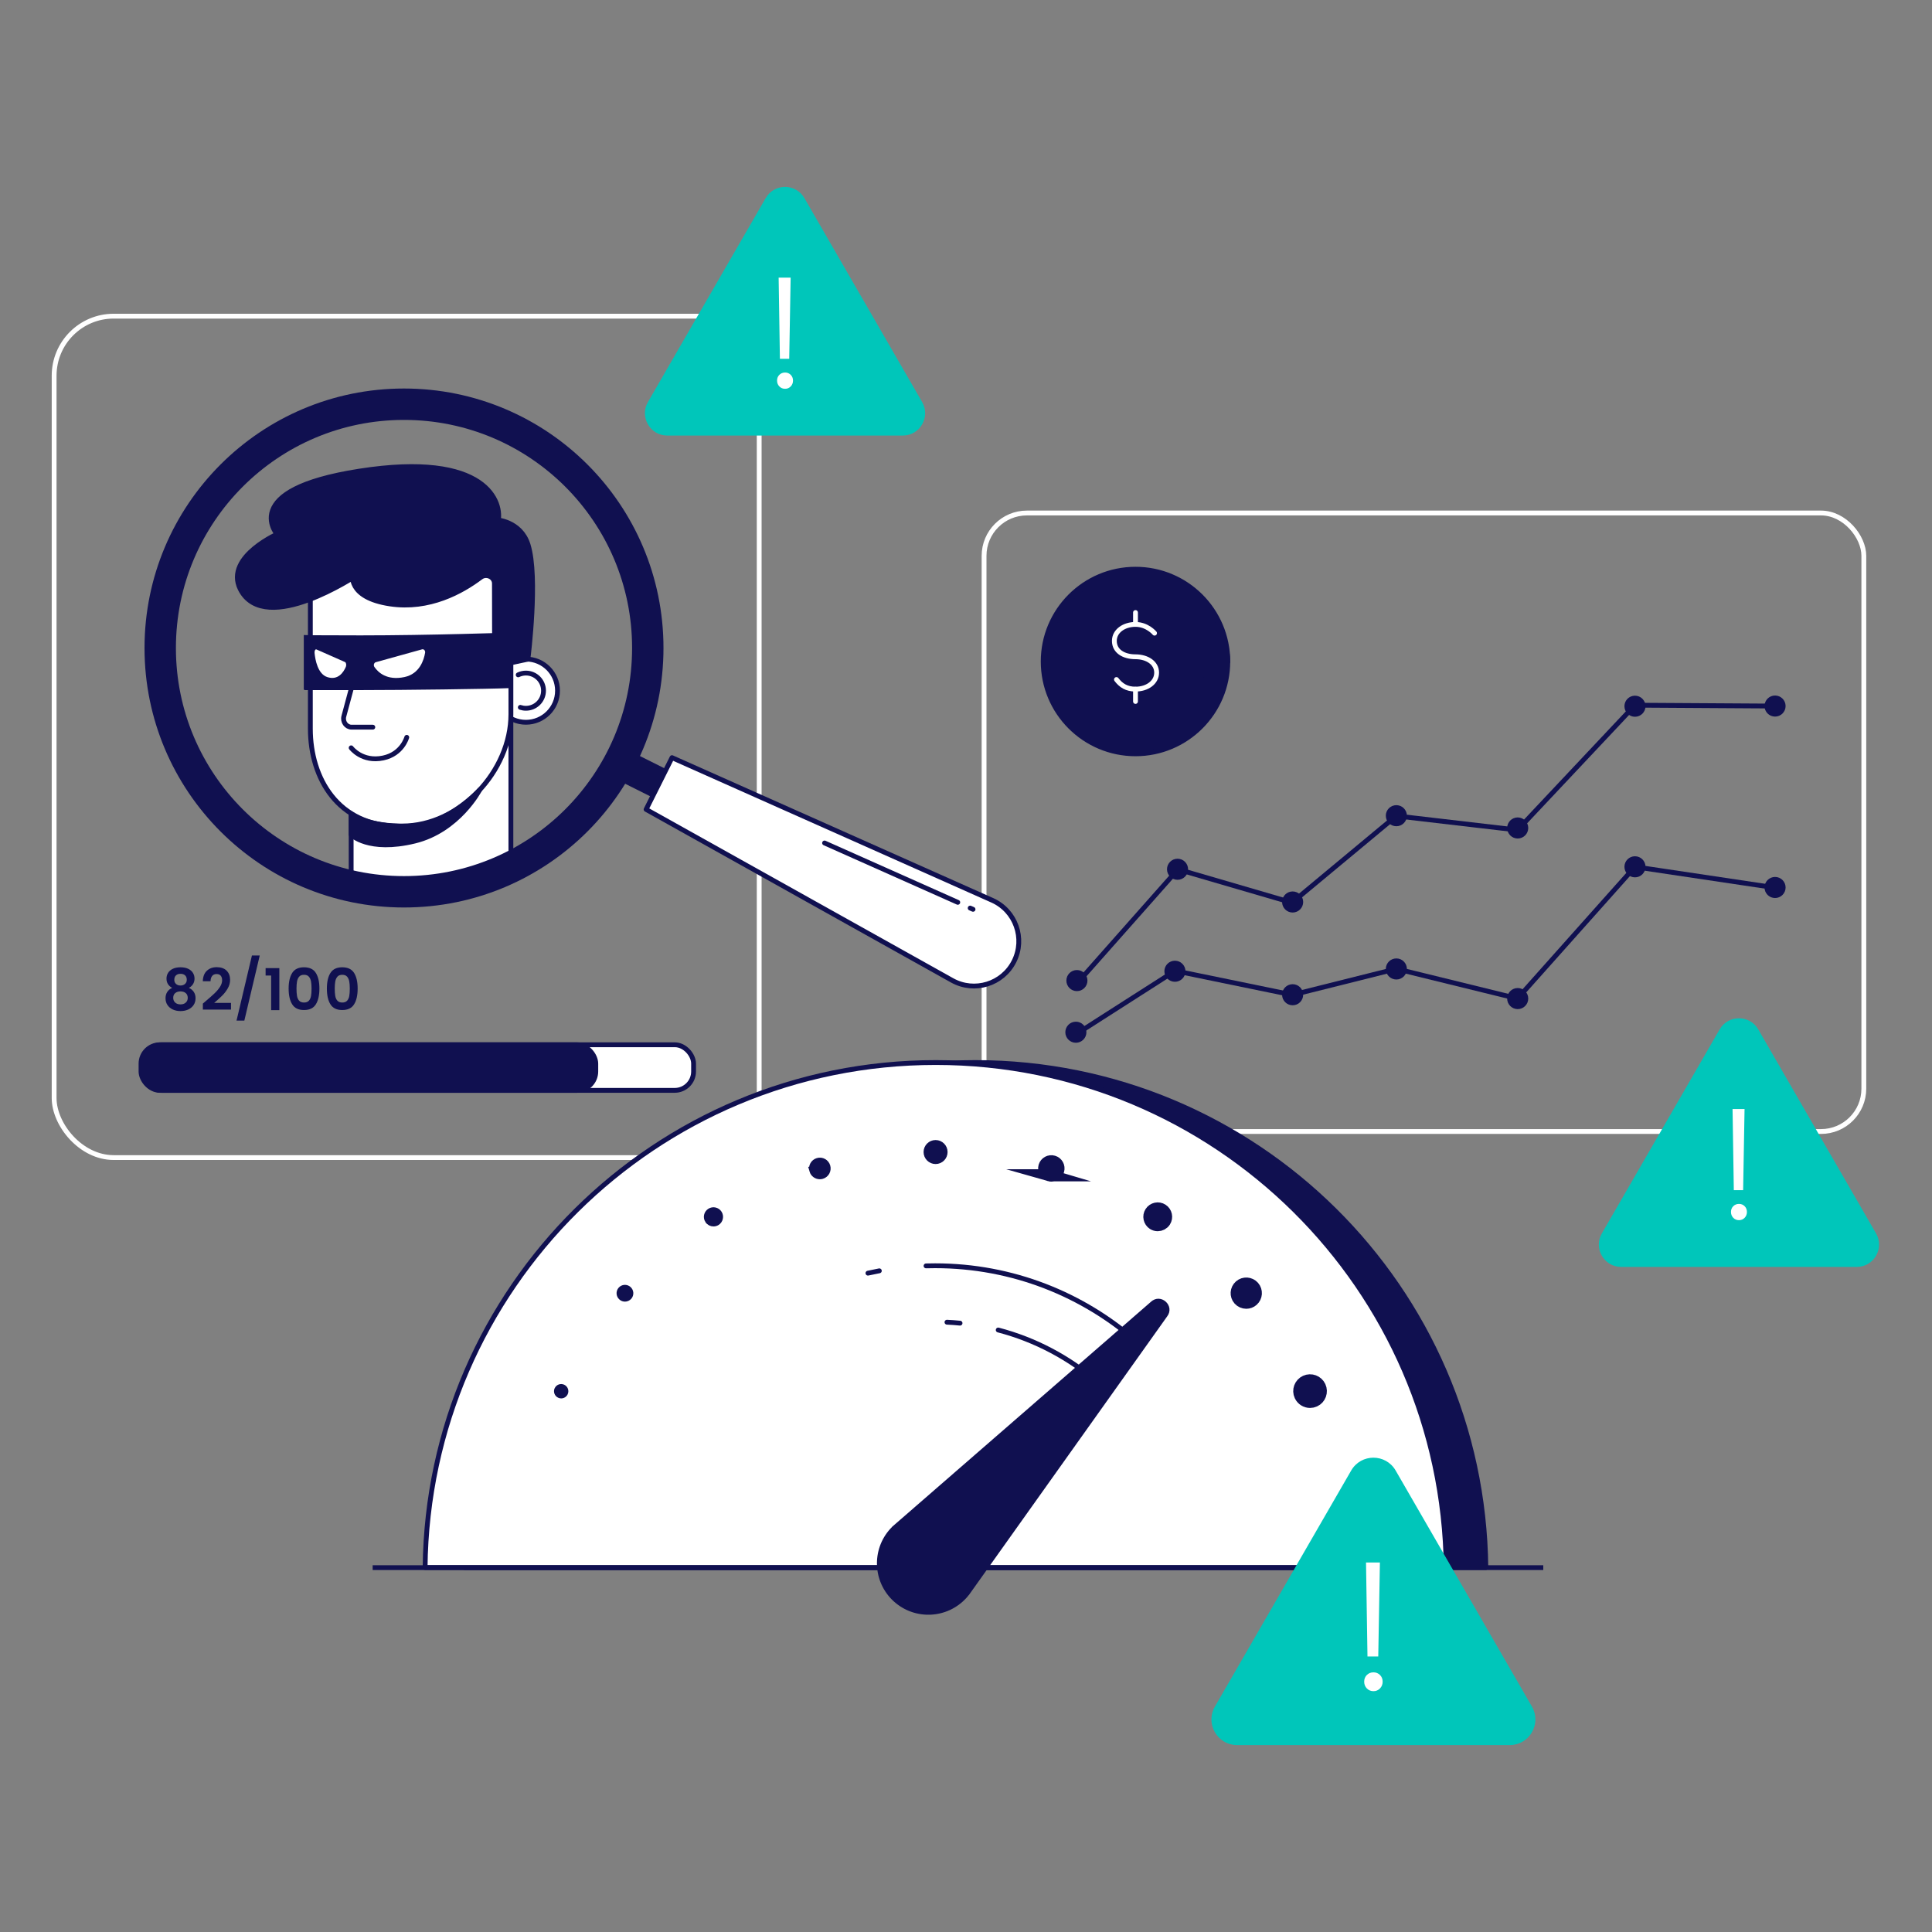
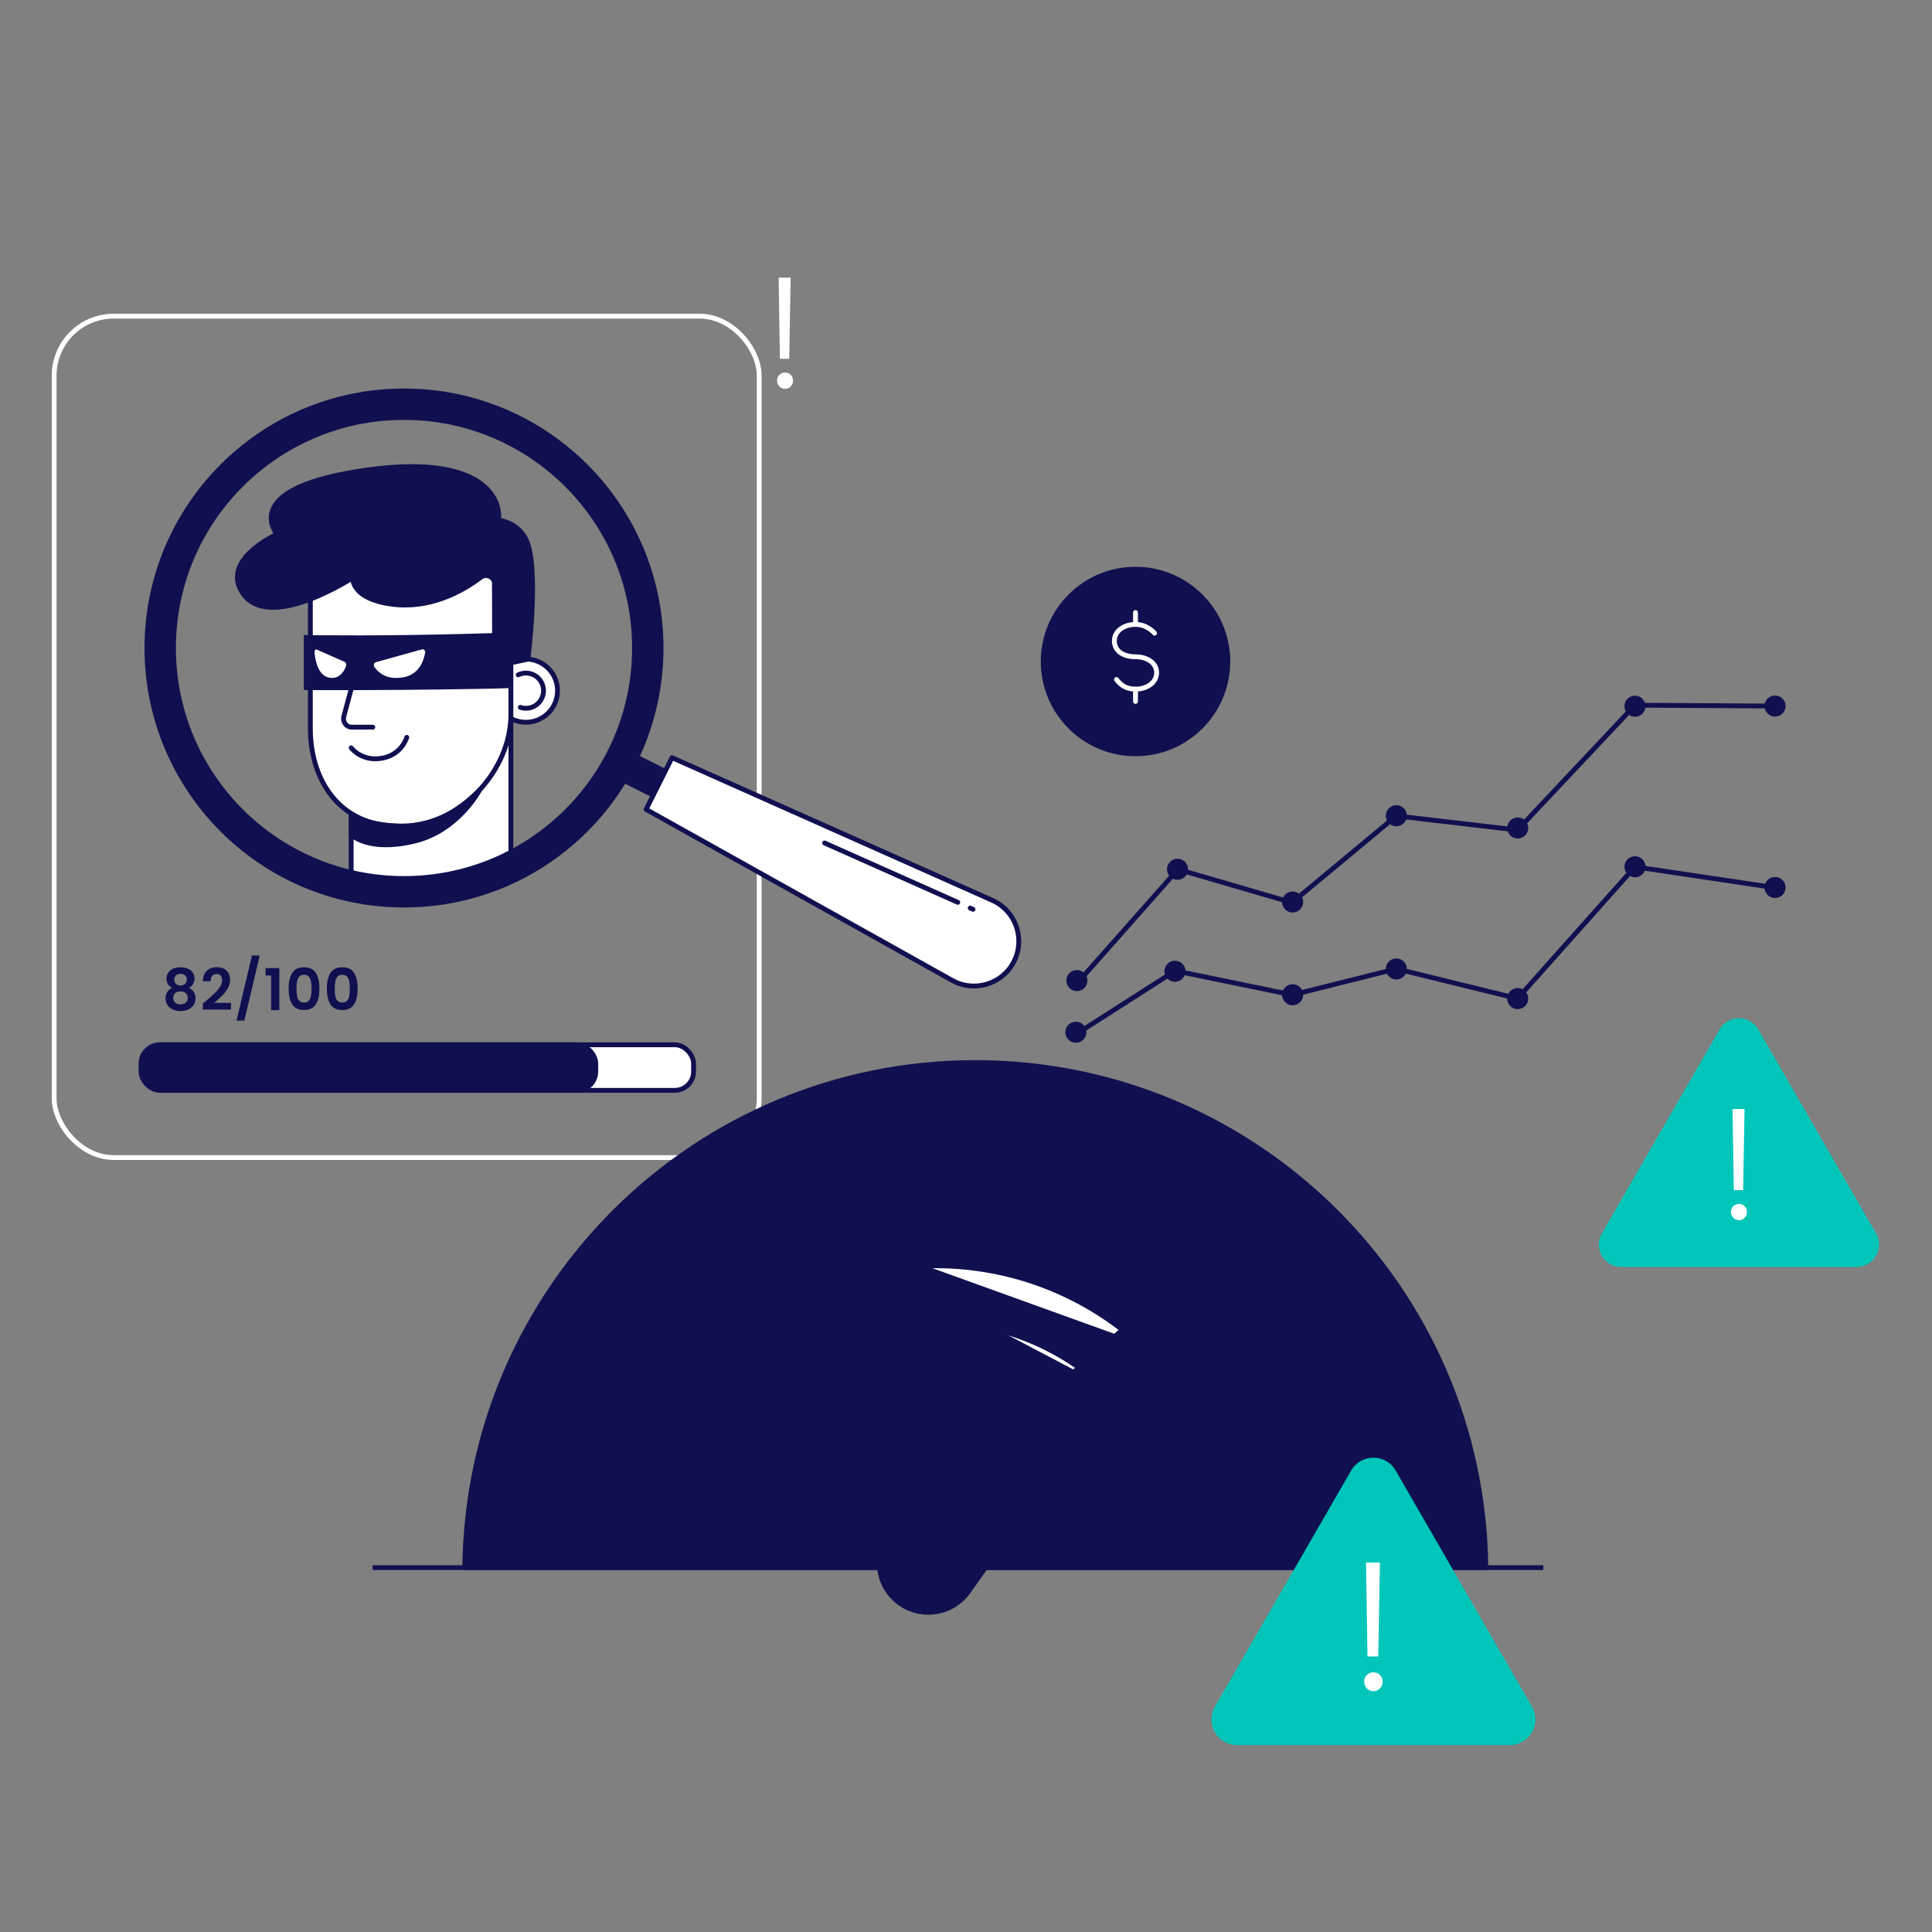
<svg xmlns="http://www.w3.org/2000/svg" id="Character-2" data-name="Character" width="800" height="800" viewBox="0 0 800 800">
  <rect x="0" y="0" width="800" height="800" fill="#808080" stroke="none" />
  <defs>
    <style>
      .cls-1 {
        stroke-width: 5px;
      }

      .cls-1, .cls-2, .cls-3, .cls-4, .cls-5, .cls-6, .cls-7, .cls-8, .cls-9, .cls-10, .cls-11, .cls-12, .cls-13 {
        fill: #101050;
      }

      .cls-1, .cls-3, .cls-4, .cls-5, .cls-6, .cls-14, .cls-15, .cls-7, .cls-8, .cls-9, .cls-16, .cls-17, .cls-10, .cls-11, .cls-18, .cls-12 {
        stroke: #101050;
      }

      .cls-1, .cls-4, .cls-5, .cls-6, .cls-7, .cls-19, .cls-8, .cls-9, .cls-16, .cls-11 {
        stroke-miterlimit: 10;
      }

      .cls-2, .cls-3, .cls-4, .cls-14, .cls-20, .cls-15, .cls-12 {
        stroke-linecap: round;
      }

      .cls-2, .cls-3, .cls-5, .cls-14, .cls-20, .cls-15, .cls-17, .cls-10, .cls-18 {
        stroke-width: 2px;
      }

      .cls-2, .cls-3, .cls-14, .cls-20, .cls-15, .cls-17, .cls-10, .cls-18, .cls-12 {
        stroke-linejoin: round;
      }

      .cls-2, .cls-20 {
        stroke: #fff;
      }

      .cls-4, .cls-6 {
        stroke-width: 4px;
      }

      .cls-14, .cls-17, .cls-21 {
        fill: #fff;
      }

      .cls-20, .cls-15, .cls-16, .cls-18 {
        fill: none;
      }

      .cls-7 {
        stroke-width: 8px;
      }

      .cls-19 {
        fill: #00c6ba;
        stroke: #00c6ba;
      }

      .cls-9 {
        stroke-width: 7px;
      }

      .cls-16 {
        stroke-width: 13px;
      }

      .cls-11 {
        stroke-width: 3px;
      }

      .cls-12 {
        stroke-width: 6px;
      }

      .cls-13, .cls-21 {
        stroke-width: 0px;
      }
    </style>
  </defs>
  <g>
    <g>
      <g>
        <polyline class="cls-18" points="735.015 292.363 677.006 292.003 628.357 343.702 578.171 337.851 534.964 373.753 487.781 359.98 446.938 406.1" />
        <polyline class="cls-18" points="735.015 367.588 677.006 358.924 628.357 413.486 578.203 401.173 535.132 411.962 486.609 401.986 446.938 427.366" />
        <circle class="cls-8" cx="735.015" cy="292.363" r="3.865" />
        <circle class="cls-8" cx="677.006" cy="292.433" r="3.865" />
        <circle class="cls-8" cx="628.448" cy="342.843" r="3.865" />
        <circle class="cls-8" cx="535.254" cy="373.495" r="3.865" />
        <circle class="cls-8" cx="487.594" cy="359.942" r="3.865" />
        <circle class="cls-8" cx="445.926" cy="406.037" r="3.865" />
        <circle class="cls-8" cx="486.51" cy="402.172" r="3.865" />
        <circle class="cls-8" cx="445.496" cy="427.422" r="3.865" />
        <circle class="cls-8" cx="535.254" cy="411.898" r="3.865" />
        <circle class="cls-8" cx="578.201" cy="401.228" r="3.865" />
        <circle class="cls-8" cx="578.201" cy="337.765" r="3.865" />
        <circle class="cls-8" cx="677.006" cy="358.924" r="3.865" />
        <circle class="cls-8" cx="628.448" cy="413.486" r="3.865" />
        <circle class="cls-8" cx="735.015" cy="367.487" r="3.865" />
      </g>
-       <rect class="cls-20" x="407.481" y="212.423" width="364.292" height="256.11" rx="17.732" ry="17.732" />
    </g>
    <g>
      <path class="cls-15" d="m493.028,268.492c.014.083-.013-.083,0,0" />
      <path class="cls-15" d="m433.535,275.268c-.011-.171-.006-.085-.014-.257" />
      <path class="cls-15" d="m453.466,301.623c-3.361-1.186-6.565-2.995-9.441-5.442-5.085-4.326-8.367-9.984-9.77-16.023" />
      <circle class="cls-5" cx="470.185" cy="273.916" r="38.221" />
      <path class="cls-5" d="m508.406,273.916c-13.928,11.288-25.508,4.906-38.221-3.736-18.309-12.446-37.678,3.32-37.678,3.32,0,0-.025-7.744,4.773-17.083,6.027-11.733,20.193-23.222,39.748-19.427,31.379,6.091,31.379,36.926,31.379,36.926Z" />
      <g>
        <path id="Shape_350" data-name="Shape 350" class="cls-2" d="m462.298,281.371c1.864,2.452,4.197,3.979,7.887,3.979,4.835,0,8.753-2.77,8.753-6.831,0-4.013-3.918-6.563-8.753-6.563-4.835,0-8.753-2.25-8.753-6.571,0-4.127,4.049-6.833,8.753-6.833,4.891,0,7.887,3.628,7.887,3.628" />
        <path id="Shape_351" data-name="Shape 351" class="cls-2" d="m470.185,285.398v5.065" />
        <path id="Shape_352" data-name="Shape 352" class="cls-2" d="m470.185,253.632v4.874" />
      </g>
    </g>
    <g>
      <path class="cls-19" d="m712.485,426.523l-48.762,84.458c-3.368,5.833.842,13.124,7.577,13.124h97.523c6.735,0,10.945-7.291,7.577-13.124l-48.762-84.458c-3.368-5.833-11.786-5.833-15.154,0Z" />
      <path class="cls-21" d="m717.709,504.265c-.632-.654-.948-1.459-.948-2.419,0-.958.316-1.754.948-2.386.631-.631,1.427-.948,2.386-.948.915,0,1.688.316,2.321.948.631.632.948,1.428.948,2.386,0,.959-.316,1.765-.948,2.419-.632.654-1.406.98-2.321.98-.959,0-1.755-.327-2.386-.98Zm4.674-45.044l-.588,33.604h-3.857l-.523-33.604h4.969Z" />
    </g>
  </g>
  <g>
    <g>
      <rect class="cls-20" x="22.414" y="130.915" width="291.949" height="348.412" rx="24.654" ry="24.654" />
      <rect class="cls-14" x="58.393" y="432.613" width="228.802" height="18.881" rx="7.805" ry="7.805" />
      <path class="cls-20" d="m147.971,331.872c.063,1.513.285,2.989.653,4.415m0,0c2.644,10.259,12.792,17.921,24.872,17.921,1.954,0,3.857-.2,5.687-.58,1.42-.295,2.794-.697,4.114-1.197,9.235-3.501,15.742-11.794,15.742-21.443v-.57" />
      <g>
        <path class="cls-13" d="m68.94,405.214c0-.86.216-1.645.649-2.353s1.086-1.274,1.959-1.696c.873-.422,1.939-.633,3.198-.633s2.325.211,3.198.633c.874.422,1.526.988,1.959,1.696.433.708.649,1.493.649,2.353,0,.876-.212,1.645-.637,2.305-.425.661-.991,1.175-1.699,1.541.865.382,1.542.94,2.03,1.672.487.732.731,1.601.731,2.604,0,1.083-.271,2.027-.814,2.831-.543.805-1.286,1.421-2.23,1.852-.944.43-2.006.645-3.186.645s-2.238-.215-3.174-.645c-.936-.43-1.675-1.047-2.218-1.852-.543-.804-.814-1.748-.814-2.831,0-1.003.244-1.875.732-2.616.487-.741,1.164-1.293,2.029-1.66-1.573-.828-2.36-2.11-2.36-3.846Zm3.623,5.996c-.559.462-.838,1.123-.838,1.983,0,.796.271,1.445.814,1.947.543.502,1.278.752,2.207.752.928,0,1.66-.254,2.195-.764.535-.51.803-1.155.803-1.935,0-.844-.276-1.501-.826-1.971-.551-.47-1.274-.705-2.171-.705s-1.625.231-2.183.693Zm4.083-7.334c-.464-.43-1.098-.645-1.9-.645-.787,0-1.412.215-1.876.645-.464.43-.696,1.043-.696,1.839,0,.717.24,1.29.72,1.72.479.43,1.097.645,1.853.645s1.376-.219,1.864-.657c.488-.438.732-1.015.732-1.732,0-.78-.232-1.385-.696-1.815Z" />
        <path class="cls-13" d="m85.224,414.507c1.511-1.274,2.714-2.337,3.611-3.189.897-.852,1.644-1.74,2.242-2.664.598-.923.897-1.831.897-2.723,0-.812-.189-1.449-.566-1.911-.378-.462-.96-.693-1.747-.693-.787,0-1.393.267-1.817.8s-.645,1.262-.661,2.186h-3.209c.062-1.911.625-3.36,1.688-4.348,1.062-.987,2.411-1.481,4.047-1.481,1.793,0,3.17.482,4.13,1.445.959.963,1.44,2.233,1.44,3.81,0,1.242-.331,2.429-.991,3.56-.661,1.131-1.416,2.114-2.266,2.95-.85.836-1.958,1.844-3.328,3.022h6.962v2.771h-11.659v-2.484l1.227-1.051Z" />
        <path class="cls-13" d="m107.55,395.658l-6.372,26.947h-3.233l6.372-26.947h3.233Z" />
        <path class="cls-13" d="m109.981,403.948v-3.082h5.688v17.416h-3.398v-14.333h-2.289Z" />
        <path class="cls-13" d="m120.991,402.873c.983-1.561,2.615-2.341,4.897-2.341,2.281,0,3.914.78,4.897,2.341.983,1.561,1.475,3.719,1.475,6.474,0,2.771-.492,4.945-1.475,6.522-.983,1.577-2.616,2.365-4.897,2.365-2.282,0-3.914-.788-4.897-2.365-.984-1.577-1.475-3.751-1.475-6.522,0-2.755.491-4.913,1.475-6.474Zm7.788,3.5c-.15-.804-.449-1.461-.897-1.971-.448-.509-1.113-.764-1.994-.764-.881,0-1.546.255-1.994.764-.449.51-.748,1.167-.897,1.971-.15.804-.224,1.796-.224,2.974,0,1.21.071,2.226.212,3.046s.44,1.481.896,1.983c.457.501,1.125.752,2.006.752.881,0,1.549-.251,2.006-.752.456-.502.755-1.163.897-1.983s.212-1.835.212-3.046c0-1.178-.075-2.17-.224-2.974Z" />
        <path class="cls-13" d="m136.827,402.873c.983-1.561,2.615-2.341,4.897-2.341,2.281,0,3.914.78,4.897,2.341.983,1.561,1.475,3.719,1.475,6.474,0,2.771-.492,4.945-1.475,6.522-.983,1.577-2.616,2.365-4.897,2.365-2.282,0-3.914-.788-4.897-2.365-.984-1.577-1.475-3.751-1.475-6.522,0-2.755.491-4.913,1.475-6.474Zm7.788,3.5c-.15-.804-.449-1.461-.897-1.971-.448-.509-1.113-.764-1.994-.764-.881,0-1.546.255-1.994.764-.449.51-.748,1.167-.897,1.971-.15.804-.224,1.796-.224,2.974,0,1.21.071,2.226.212,3.046s.44,1.481.896,1.983c.457.501,1.125.752,2.006.752.881,0,1.549-.251,2.006-.752.456-.502.755-1.163.897-1.983s.212-1.835.212-3.046c0-1.178-.075-2.17-.224-2.974Z" />
      </g>
      <rect class="cls-5" x="59.084" y="432.613" width="187.618" height="18.881" rx="7.805" ry="7.805" />
    </g>
    <g>
      <path class="cls-14" d="m211.55,284.128v71.637c-12.775,6.282-27.145,9.807-42.341,9.807-8.213,0-16.195-1.028-23.802-2.968v-78.476h66.143Z" />
      <g>
        <circle class="cls-14" cx="217.774" cy="285.994" r="13.084" />
        <path class="cls-14" d="m214.574,279.443c.966-.473,2.052-.738,3.2-.738,4.026,0,7.289,3.263,7.289,7.289,0,4.026-3.263,7.289-7.289,7.289-.81,0-1.59-.132-2.318-.376" />
        <path class="cls-14" d="m166.51,342.032l-1.799-0c-24.463,0-36.2-19.48-36.2-40.296l0-59.527c0-21.132,15.739-38.421,36.871-38.421l1.799-0c25.771,0,44.373,13.355,44.373,38.421l0,53.548c0,23.473-21.037,46.275-45.044,46.275Z" />
        <path class="cls-4" d="m205.73,241.603c-.007-3.579-4.32-5.552-7.258-3.335-7.728,5.832-21.024,13.191-36.834,10.809-17.189-2.59-14.588-11.63-14.588-11.63,0,0-37.248,24.796-46.657,6.048-6.252-12.456,15.861-21.928,15.861-21.928,0,0-17.544-17.625,32.648-25.482,52.561-8.228,58.292,12.865,56.266,20.114h0s9.62.382,12.523,9.618c4.148,13.196,0,46.3,0,46.3l-7.423,1.586v6.497h-4.464l-.077-38.597Z" />
        <path class="cls-15" d="m148.311,274.555l-5.928,22.041c-.609,2.26.991,4.51,3.206,4.51h8.781" />
        <ellipse class="cls-10" cx="162.379" cy="276.356" rx="3.11" ry="5.125" />
        <ellipse class="cls-10" cx="139.173" cy="276.356" rx="3.11" ry="5.125" />
      </g>
      <path class="cls-8" d="m210.72,268.364c0,4.602-0,16.083-0,16.083-8.041.341-43.468.811-61.791.811-24.153,0-22.632,0-22.632,0v-21.772s1.773.114,23.071.114c28.324,0,62.186-1.157,62.186-1.157l-.834,5.921Z" />
      <path class="cls-21" d="m142.866,274.144l-11.832-5.221c-.453-.2-.869.547-.785,1.416.291,2.98,1.355,8.719,5.238,10.016,4.525,1.512,6.79-2.046,7.725-4.244.301-.708.119-1.762-.346-1.968Z" />
      <path class="cls-21" d="m155.61,274.203l19.159-5.321c.734-.204,1.4.54,1.256,1.41-.495,2.983-2.262,8.732-8.546,10.062-7.323,1.55-10.952-1.989-12.444-4.179-.481-.706-.178-1.761.576-1.971Z" />
      <path class="cls-15" d="m145.406,309.658s4.506,6.059,13.281,4.199c7.901-1.675,9.742-8.544,9.742-8.544" />
      <path class="cls-10" d="m145.406,345.613s7.116,7.321,26.308,2.657c18.13-4.406,26.888-21.176,26.888-21.176,0,0-13.652,15.08-29.723,15.08-18.395,0-23.473-5.24-23.473-5.24v8.679Z" />
    </g>
    <g>
      <circle class="cls-16" cx="167.288" cy="268.324" r="100.946" />
      <line class="cls-16" x1="257.031" y1="316.347" x2="401.653" y2="388.765" />
      <g>
        <path class="cls-17" d="m410.852,372.784l-132.589-59.056-10.73,21.428,126.714,70.788c9.237,5.16,20.913,1.567,25.65-7.894l0-0c4.738-9.461.62-20.962-9.045-25.267Z" />
        <g>
          <path class="cls-21" d="m403.281,404.765c5.733 0,10.887-3.18,13.45-8.3,1.854-3.703,2.107-7.89.711-11.789-1.396-3.899-4.248-6.974-8.03-8.659l-129.498-57.679-7.699,15.377,123.76,69.138c2.239,1.251,4.765,1.912,7.307,1.912Z" />
          <path class="cls-14" d="m341.439,349.064l55.155,24.574m5.135,2.381l1.184.513" />
        </g>
      </g>
    </g>
    <g>
-       <path class="cls-19" d="m317.489,82.27l-48.762,84.458c-3.368,5.833.842,13.124,7.577,13.124h97.523c6.735,0,10.945-7.291,7.577-13.124l-48.762-84.458c-3.368-5.833-11.786-5.833-15.154,0Z" />
      <path class="cls-21" d="m322.713,160.012c-.632-.654-.948-1.459-.948-2.419,0-.958.316-1.754.948-2.386.631-.631,1.427-.948,2.386-.948.915,0,1.688.316,2.321.948.631.632.948,1.428.948,2.386,0,.959-.316,1.765-.948,2.419-.632.654-1.406.98-2.321.98-.959,0-1.755-.327-2.386-.98Zm4.674-45.044l-.588,33.604h-3.857l-.523-33.604h4.969Z" />
    </g>
  </g>
  <g>
    <g>
      <path class="cls-3" d="m615.257,649.083H192.445c1.239-115.702,95.409-209.11,211.406-209.11,115.997,0,210.167,93.407,211.406,209.11Z" />
-       <path class="cls-14" d="m598.838,649.083H176.026c1.239-115.702,95.409-209.11,211.406-209.11,115.997,0,210.167,93.407,211.406,209.11Z" />
      <path class="cls-13" d="m231.125,578.764c-1.485-.689-2.139-2.447-1.45-3.945h0l.012.013h0c.677-1.498,2.448-2.14,3.933-1.45h0c1.485.689,2.138,2.448,1.449,3.933v.012c-.499,1.081-1.58,1.723-2.697,1.723h0c-.416,0-.844-.095-1.247-.285Z" />
      <path class="cls-7" d="m539.775,577.279c-.701-1.485-.048-3.256,1.438-3.945h0c1.497-.689,3.255-.035,3.945,1.45h0c.689,1.485.048,3.255-1.449,3.944h0c-.404.19-.82.274-1.236.274h0c-1.129,0-2.198-.642-2.697-1.723Z" />
      <path class="cls-8" d="m256.825,537.736c-1.236-1.081-1.366-2.958-.285-4.193h0c1.081-1.236,2.959-1.355,4.195-.274h0c1.236,1.081,1.355,2.959.285,4.195h0c-.594.665-1.414,1.009-2.245,1.009h0c-.689,0-1.39-.238-1.949-.737Z" />
      <path class="cls-9" d="m513.813,537.428h0c-1.081-1.236-.951-3.113.285-4.195h0c1.236-1.081,3.113-.962,4.195.274h0c1.081,1.236.95,3.113-.285,4.195h0c-.558.499-1.26.736-1.948.736h0c-.832,0-1.652-.345-2.246-1.009Z" />
      <path class="cls-5" d="m292.933,505.478c-.891-1.378-.487-3.208.891-4.099h0c1.378-.891,3.22-.487,4.111.891h0c.879,1.378.475,3.22-.903,4.111h0c-.499.309-1.045.463-1.604.463h0c-.974,0-1.924-.475-2.495-1.366Z" />
      <path class="cls-12" d="m477.788,506.345v.012c-1.378-.891-1.782-2.733-.891-4.111h0c.88-1.377,2.721-1.782,4.099-.891h0c1.378.88,1.782,2.721.903,4.099h0c-.57.88-1.533,1.367-2.507,1.367h0c-.547,0-1.105-.154-1.604-.476Z" />
      <path class="cls-11" d="m336.634,484.661c-.464-1.58.44-3.231,2.02-3.683h0c1.568-.464,3.22.44,3.683,2.02h0c.451,1.58-.452,3.22-2.02,3.683h0c-.285.084-.559.118-.844.118h0c-1.283,0-2.471-.844-2.84-2.138Z" />
      <path class="cls-1" d="m434.503,486.669c-1.568-.464-2.471-2.104-2.02-3.684h0c.464-1.58,2.103-2.483,3.683-2.019h0c1.58.451,2.483,2.102,2.02,3.683h0c-.381,1.295-1.557,2.138-2.852,2.138h0c-.273,0-.547-.036-.831-.118Z" />
-       <path class="cls-6" d="m384.434,477.033c0-1.64,1.331-2.97,2.97-2.97h0c1.64,0,2.97,1.331,2.97,2.97h0c0,1.64-1.331,2.97-2.97,2.97h0c-1.64,0-2.97-1.331-2.97-2.97Z" />
+       <path class="cls-6" d="m384.434,477.033c0-1.64,1.331-2.97,2.97-2.97c1.64,0,2.97,1.331,2.97,2.97h0c0,1.64-1.331,2.97-2.97,2.97h0c-1.64,0-2.97-1.331-2.97-2.97Z" />
    </g>
    <path class="cls-14" d="m383.455,524.175c1.245-.036,2.495-.054,3.75-.054,32.07,0,61.352,11.926,83.656,31.584" />
-     <path class="cls-14" d="m359.398,527.185c1.561-.35,3.133-.671,4.715-.963" />
    <path class="cls-14" d="m413.341,550.724c15.373,4.018,29.346,11.498,41.038,21.555" />
    <path class="cls-14" d="m392.117,547.496c1.818.085,3.624.218,5.417.396" />
    <path class="cls-8" d="m476.913,539.425l-106.94,92.958.021.019c-.329.318-.664.628-.976.972-7.713,8.502-7.074,21.647,1.428,29.361,8.502,7.713,21.647,7.074,29.361-1.428.446-.492.858-1.003,1.248-1.523l.007.006,81.811-114.962c3.041-3.935-2.341-8.814-5.959-5.402Z" />
    <line class="cls-18" x1="154.307" y1="649.12" x2="639.036" y2="649.12" />
    <g>
      <path class="cls-19" d="m559.932,609.16l-56.439,97.755c-3.898,6.751.974,15.19,8.77,15.19h112.877c7.795,0,12.668-8.439,8.77-15.19l-56.439-97.755c-3.898-6.751-13.642-6.751-17.54,0Z" />
      <path class="cls-21" d="m565.978,699.142c-.731-.756-1.097-1.689-1.097-2.8,0-1.109.366-2.03,1.097-2.762.731-.73,1.652-1.097,2.762-1.097,1.059,0,1.954.367,2.686,1.097.731.732,1.097,1.653,1.097,2.762,0,1.11-.366,2.043-1.097,2.8-.732.757-1.627,1.135-2.686,1.135-1.11,0-2.031-.378-2.762-1.135Zm5.411-52.136l-.681,38.894h-4.464l-.605-38.894h5.751Z" />
    </g>
  </g>
</svg>